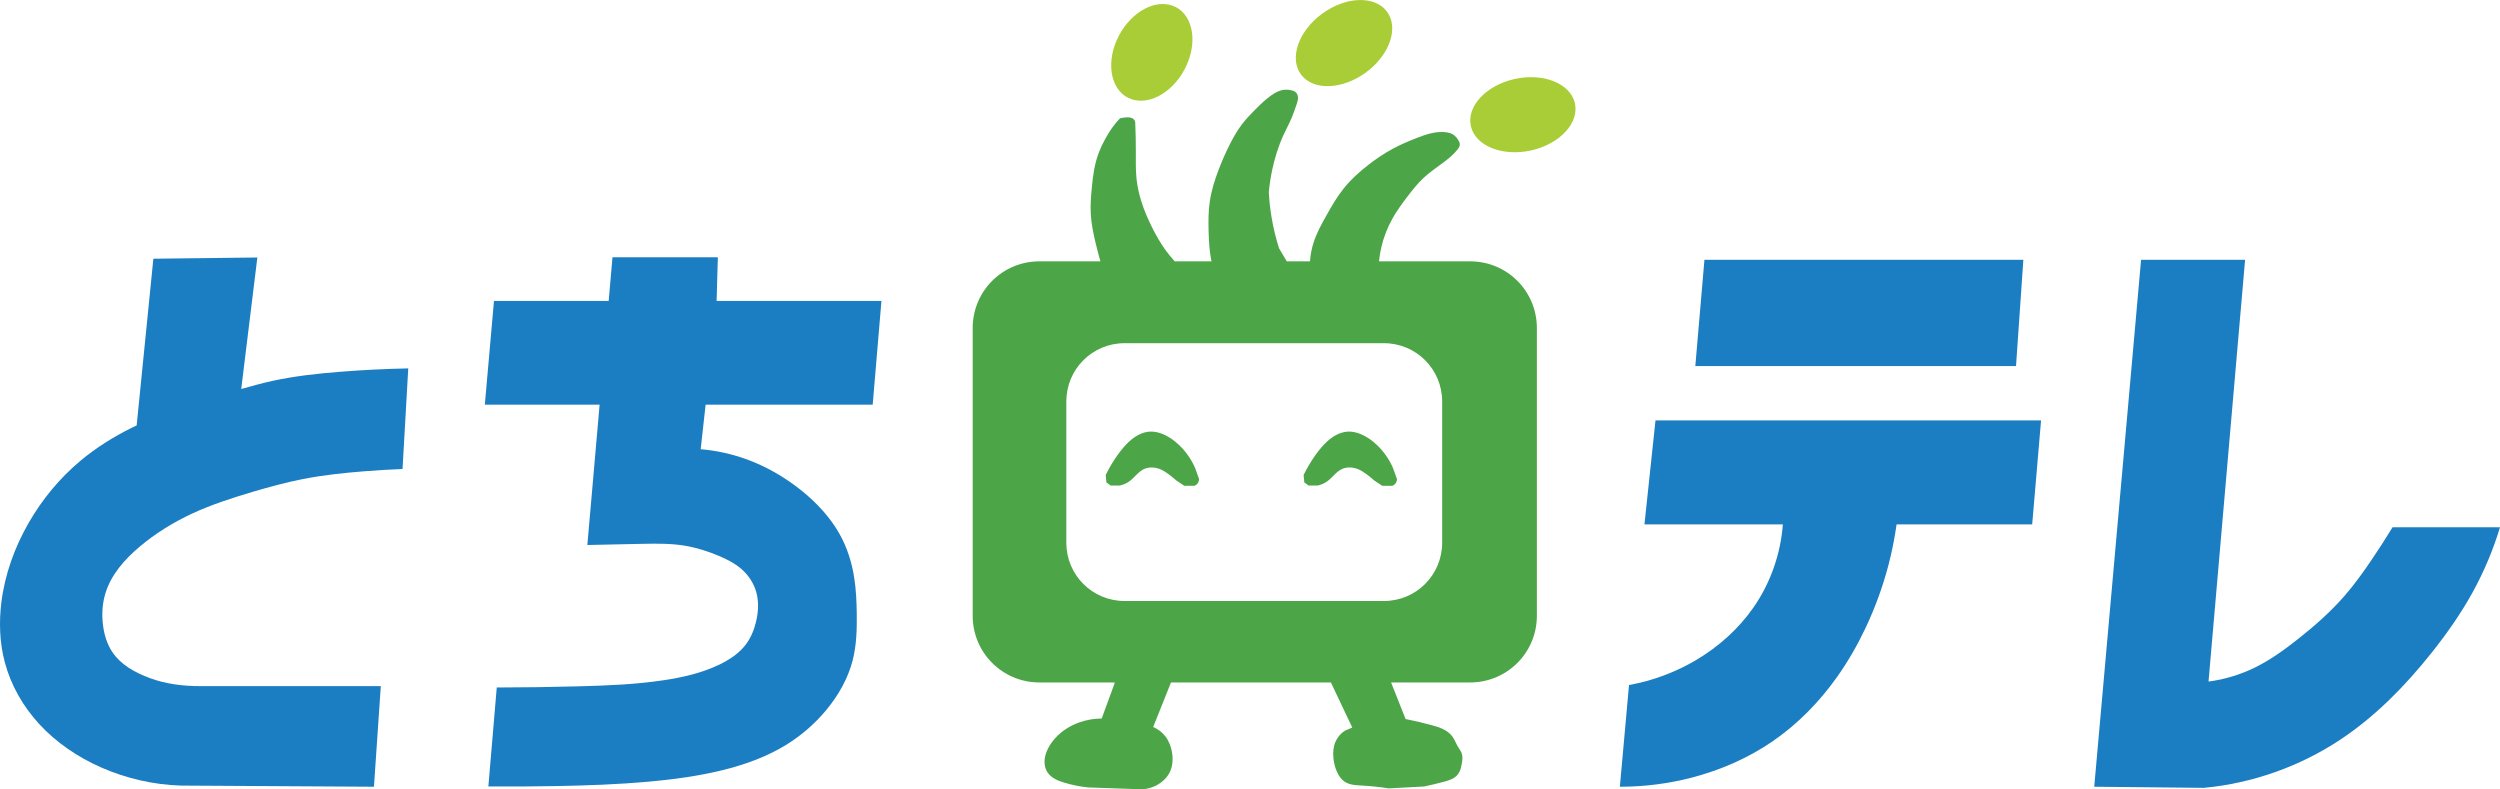
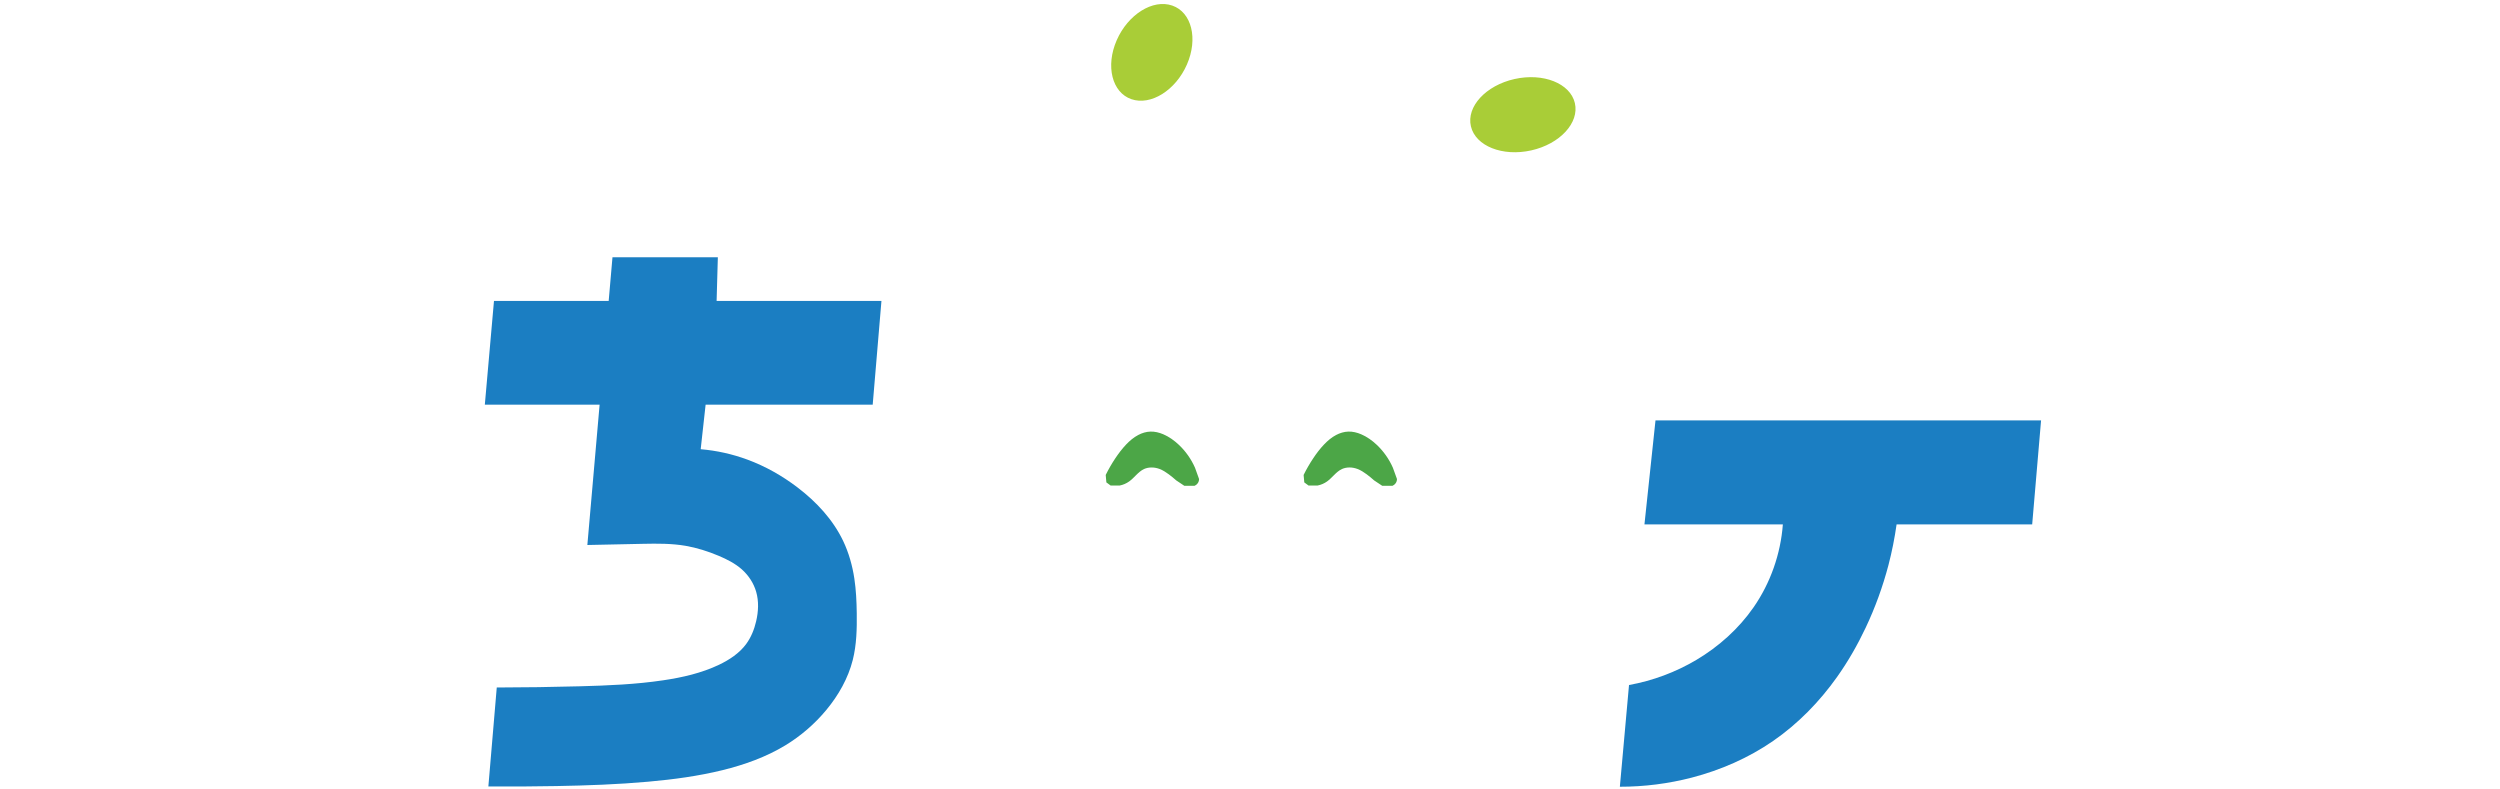
<svg xmlns="http://www.w3.org/2000/svg" width="365pt" height="115.24pt" viewBox="0 0 365 115.24" version="1.1">
  <defs>
    <clipPath id="clip1">
      <path d="M 142 13 L 225 13 L 225 115.238 L 142 115.238 Z M 142 13 " />
    </clipPath>
    <clipPath id="clip2">
-       <path d="M 305 37 L 365 37 L 365 115.238 L 305 115.238 Z M 305 37 " />
-     </clipPath>
+       </clipPath>
  </defs>
  <g id="surface1">
    <g clip-path="url(#clip1)" clip-rule="nonzero">
-       <path style=" stroke:none;fill-rule:nonzero;fill:rgb(29.799%,65.099%,27.8%);fill-opacity:1;" d="M 164.191 50.105 L 202.047 50.105 C 206.758 50.105 210.555 53.902 210.555 58.613 L 210.555 79.238 C 210.555 83.953 206.758 87.746 202.047 87.746 L 164.191 87.746 C 159.477 87.746 155.684 83.953 155.684 79.238 L 155.684 58.613 C 155.684 53.902 159.477 50.105 164.191 50.105 Z M 187.887 13.094 C 187.602 13.086 187.32 13.117 187.047 13.191 C 186.555 13.324 186.105 13.578 185.684 13.867 C 184.809 14.469 184.043 15.215 183.293 15.969 C 182.605 16.664 181.922 17.363 181.332 18.141 C 180.656 19.02 180.109 19.988 179.605 20.973 C 179.004 22.152 178.469 23.359 177.992 24.594 C 177.379 26.172 176.859 27.793 176.621 29.469 C 176.426 30.824 176.422 32.203 176.449 33.57 C 176.473 34.629 176.52 35.691 176.648 36.742 C 176.707 37.215 176.785 37.688 176.879 38.156 L 171.512 38.156 C 171 37.598 170.52 37.012 170.078 36.395 C 169.375 35.395 168.77 34.332 168.223 33.238 C 167.594 31.984 167.035 30.688 166.617 29.348 C 166.297 28.312 166.062 27.25 165.941 26.172 C 165.793 24.812 165.828 23.441 165.832 22.074 C 165.836 20.695 165.805 19.316 165.746 17.938 C 165.742 17.742 165.66 17.551 165.523 17.414 C 165.391 17.281 165.211 17.203 165.027 17.164 C 164.844 17.125 164.652 17.125 164.469 17.137 C 164.148 17.156 163.836 17.199 163.523 17.27 C 163.16 17.648 162.816 18.055 162.504 18.48 C 162.059 19.082 161.664 19.727 161.309 20.387 C 160.98 20.988 160.68 21.609 160.438 22.254 C 160.113 23.102 159.887 23.984 159.727 24.875 C 159.57 25.746 159.477 26.625 159.395 27.504 C 159.277 28.742 159.184 29.988 159.254 31.234 C 159.332 32.68 159.629 34.109 159.969 35.52 C 160.18 36.402 160.414 37.281 160.66 38.156 L 151.75 38.156 C 146.355 38.156 142.012 42.5 142.012 47.898 L 142.012 89.898 C 142.012 95.293 146.355 99.637 151.75 99.637 L 162.734 99.637 L 162.715 99.809 L 160.848 104.902 C 159.75 104.906 158.652 105.094 157.617 105.457 C 156.254 105.934 154.992 106.723 154.035 107.801 C 153.66 108.219 153.336 108.68 153.07 109.176 C 152.797 109.691 152.586 110.25 152.52 110.828 C 152.441 111.496 152.562 112.199 152.934 112.758 C 153.203 113.172 153.602 113.492 154.035 113.73 C 154.469 113.973 154.938 114.133 155.41 114.273 C 156.535 114.609 157.691 114.844 158.855 114.965 L 166.711 115.238 C 167.695 115.195 168.668 114.855 169.465 114.273 C 169.969 113.906 170.406 113.445 170.707 112.898 C 171.203 111.984 171.289 110.891 171.117 109.867 C 170.98 109.023 170.672 108.203 170.156 107.523 C 169.691 106.918 169.066 106.438 168.363 106.145 L 170.965 99.637 L 194.309 99.637 L 197.43 106.219 L 196.332 106.695 C 195.723 107.094 195.234 107.676 194.957 108.352 C 194.652 109.086 194.602 109.902 194.68 110.691 C 194.75 111.406 194.93 112.109 195.23 112.758 C 195.484 113.297 195.836 113.809 196.332 114.137 C 196.691 114.371 197.109 114.504 197.531 114.574 C 197.953 114.648 198.387 114.664 198.812 114.688 C 200.129 114.762 201.441 114.898 202.746 115.105 L 207.91 114.828 C 208.879 114.625 209.844 114.395 210.801 114.137 C 211.184 114.031 211.57 113.926 211.93 113.758 C 212.289 113.586 212.629 113.352 212.867 113.035 C 213.195 112.602 213.32 112.055 213.418 111.52 C 213.512 111.016 213.586 110.488 213.418 110.004 C 213.297 109.652 213.059 109.355 212.867 109.039 C 212.57 108.547 212.383 107.988 212.039 107.523 C 211.691 107.051 211.199 106.699 210.672 106.445 C 210.141 106.188 209.574 106.023 209.008 105.871 C 207.758 105.527 206.488 105.23 205.215 104.977 L 203.098 99.637 L 214.641 99.637 C 220.039 99.637 224.383 95.293 224.383 89.898 L 224.383 47.898 C 224.383 42.5 220.039 38.156 214.641 38.156 L 201.336 38.156 C 201.406 37.461 201.516 36.77 201.676 36.086 C 202.016 34.629 202.566 33.219 203.297 31.91 C 203.969 30.715 204.785 29.609 205.621 28.523 C 206.301 27.641 206.996 26.766 207.809 26.004 C 208.73 25.141 209.785 24.438 210.789 23.68 C 211.512 23.137 212.215 22.559 212.777 21.852 C 212.867 21.738 212.953 21.621 213.02 21.492 C 213.086 21.363 213.129 21.219 213.129 21.074 C 213.129 20.953 213.098 20.836 213.051 20.723 C 213.004 20.609 212.941 20.504 212.875 20.402 C 212.734 20.18 212.578 19.965 212.375 19.797 C 212.004 19.48 211.508 19.348 211.023 19.297 C 209.602 19.148 208.195 19.621 206.863 20.137 C 205.676 20.598 204.5 21.098 203.379 21.699 C 202.145 22.363 200.98 23.148 199.867 24.004 C 198.516 25.043 197.238 26.191 196.172 27.523 C 195.191 28.754 194.402 30.121 193.633 31.496 C 192.914 32.781 192.199 34.086 191.758 35.492 C 191.484 36.355 191.32 37.254 191.262 38.156 L 187.867 38.156 L 186.734 36.234 C 186.262 34.746 185.895 33.223 185.641 31.68 C 185.441 30.473 185.309 29.254 185.246 28.035 C 185.352 26.934 185.52 25.84 185.75 24.762 C 185.922 23.961 186.129 23.164 186.371 22.383 C 186.652 21.484 186.984 20.602 187.375 19.742 C 187.766 18.887 188.223 18.059 188.59 17.188 C 188.848 16.57 189.062 15.934 189.281 15.301 C 189.371 15.039 189.461 14.781 189.496 14.508 C 189.527 14.234 189.504 13.949 189.367 13.711 C 189.234 13.469 188.992 13.293 188.723 13.234 C 188.453 13.148 188.172 13.102 187.887 13.094 " />
-     </g>
+       </g>
    <path style=" stroke:none;fill-rule:nonzero;fill:rgb(29.799%,65.099%,27.8%);fill-opacity:1;" d="M 162.145 70.883 L 163.477 70.887 C 163.973 70.789 164.445 70.586 164.855 70.293 C 165.23 70.027 165.547 69.691 165.871 69.367 C 166.219 69.023 166.586 68.684 167.031 68.477 C 167.383 68.316 167.773 68.25 168.16 68.254 C 168.547 68.254 168.934 68.332 169.297 68.469 C 169.781 68.652 170.219 68.938 170.633 69.242 C 171.012 69.523 171.375 69.82 171.723 70.133 L 172.91 70.926 L 174.41 70.926 C 174.594 70.848 174.75 70.723 174.863 70.562 C 174.992 70.383 175.066 70.16 175.062 69.934 L 174.473 68.293 C 173.914 67.027 173.105 65.875 172.098 64.93 C 171.434 64.305 170.68 63.766 169.844 63.406 C 169.246 63.152 168.605 62.992 167.961 63.012 C 167.34 63.031 166.73 63.219 166.184 63.508 C 165.52 63.855 164.941 64.348 164.422 64.891 C 163.824 65.52 163.305 66.211 162.824 66.93 C 162.309 67.703 161.844 68.512 161.434 69.344 L 161.531 70.43 L 162.145 70.883 " />
    <path style=" stroke:none;fill-rule:nonzero;fill:rgb(29.799%,65.099%,27.8%);fill-opacity:1;" d="M 191.039 70.883 L 192.367 70.887 C 192.863 70.789 193.34 70.586 193.75 70.293 C 194.121 70.027 194.438 69.691 194.766 69.367 C 195.109 69.023 195.48 68.684 195.926 68.477 C 196.277 68.316 196.664 68.25 197.051 68.25 C 197.441 68.254 197.828 68.332 198.191 68.469 C 198.676 68.652 199.113 68.938 199.527 69.242 C 199.906 69.523 200.27 69.82 200.613 70.133 L 201.805 70.926 L 203.305 70.926 C 203.484 70.848 203.645 70.723 203.758 70.562 C 203.887 70.383 203.961 70.16 203.957 69.934 L 203.363 68.293 C 202.809 67.027 201.996 65.875 200.992 64.93 C 200.328 64.305 199.574 63.766 198.734 63.406 C 198.141 63.152 197.5 62.992 196.855 63.012 C 196.234 63.031 195.625 63.219 195.074 63.508 C 194.41 63.855 193.836 64.348 193.316 64.891 C 192.719 65.516 192.195 66.211 191.719 66.93 C 191.203 67.703 190.738 68.512 190.328 69.344 L 190.426 70.43 L 191.039 70.883 " />
-     <path style=" stroke:none;fill-rule:nonzero;fill:rgb(66.299%,80.399%,21.599%);fill-opacity:1;" d="M 193.012 2.016 C 196.469 -0.531 200.715 -0.68 202.488 1.68 C 204.266 4.043 202.902 8.02 199.441 10.566 C 195.984 13.113 191.738 13.262 189.965 10.902 C 188.188 8.539 189.551 4.562 193.012 2.016 " />
    <path style=" stroke:none;fill-rule:nonzero;fill:rgb(66.299%,80.399%,21.599%);fill-opacity:1;" d="M 163.039 5.875 C 164.688 2.102 168.32 -0.168 171.148 0.812 C 173.98 1.789 174.941 5.641 173.293 9.414 C 171.645 13.191 168.016 15.457 165.184 14.48 C 162.352 13.504 161.391 9.648 163.039 5.875 " />
    <path style=" stroke:none;fill-rule:nonzero;fill:rgb(66.299%,80.399%,21.599%);fill-opacity:1;" d="M 221.113 11.539 C 225.305 10.598 229.254 12.168 229.93 15.047 C 230.605 17.922 227.758 21.016 223.566 21.957 C 219.375 22.895 215.43 21.328 214.754 18.449 C 214.074 15.574 216.926 12.48 221.113 11.539 " />
    <g clip-path="url(#clip2)" clip-rule="nonzero">
      <path style=" stroke:none;fill-rule:nonzero;fill:rgb(10.599%,49.399%,76.099%);fill-opacity:1;" d="M 312.598 37.93 L 327.785 37.93 L 322.445 99.508 C 324.758 99.203 327.02 98.523 329.121 97.508 C 331.402 96.398 333.473 94.906 335.461 93.336 C 337.906 91.406 340.258 89.34 342.305 86.992 C 343.766 85.312 345.062 83.496 346.309 81.652 C 347.344 80.117 348.348 78.559 349.312 76.98 L 365 76.98 C 364.004 80.281 362.66 83.473 360.996 86.492 C 359.27 89.617 357.211 92.547 354.988 95.336 C 351.148 100.16 346.777 104.621 341.637 108.02 C 335.723 111.93 328.836 114.359 321.777 115.027 L 305.758 114.863 L 312.598 37.93 " />
    </g>
-     <path style=" stroke:none;fill-rule:nonzero;fill:rgb(10.599%,49.399%,76.099%);fill-opacity:1;" d="M 247.516 53.449 L 248.848 37.93 L 295.41 37.93 L 294.34 53.449 L 247.516 53.449 " />
    <path style=" stroke:none;fill-rule:nonzero;fill:rgb(10.599%,49.399%,76.099%);fill-opacity:1;" d="M 241.703 61.375 L 240.09 76.562 L 260.297 76.562 C 259.973 80.879 258.492 85.105 256.027 88.66 C 253.855 91.793 250.953 94.391 247.68 96.34 C 244.652 98.137 241.301 99.387 237.836 100.012 L 236.5 114.863 C 240.043 114.867 243.586 114.418 247.016 113.527 C 251.227 112.43 255.277 110.66 258.863 108.188 C 262.508 105.672 265.645 102.453 268.207 98.844 C 269.812 96.582 271.195 94.168 272.379 91.664 C 273.773 88.719 274.891 85.641 275.719 82.488 C 276.227 80.539 276.617 78.559 276.902 76.562 L 296.699 76.562 L 297.996 61.375 L 241.703 61.375 " />
-     <path style=" stroke:none;fill-rule:nonzero;fill:rgb(10.599%,49.399%,76.099%);fill-opacity:1;" d="M 37.574 37.594 L 22.391 37.773 L 19.953 62.113 C 19.711 62.23 19.461 62.34 19.219 62.461 C 16.547 63.793 13.996 65.383 11.711 67.301 C 8.699 69.824 6.16 72.906 4.199 76.312 C 2.133 79.902 0.695 83.879 0.195 87.992 C -0.16 90.887 -0.051 93.852 0.695 96.672 C 1.578 100.027 3.355 103.125 5.699 105.684 C 8.199 108.41 11.332 110.527 14.711 112.023 C 18.387 113.652 22.379 114.566 26.395 114.695 L 54.598 114.863 L 55.598 100.176 L 29.23 100.176 C 26.734 100.176 24.23 99.871 21.891 99.008 C 19.754 98.223 17.641 97.066 16.383 95.172 C 15.625 94.031 15.223 92.688 15.047 91.332 C 14.84 89.773 14.926 88.164 15.379 86.66 C 16.207 83.914 18.195 81.664 20.387 79.816 C 22.707 77.863 25.312 76.254 28.062 74.977 C 30.906 73.66 33.902 72.695 36.906 71.805 C 39.277 71.105 41.66 70.453 44.086 69.969 C 47.109 69.367 50.184 69.043 53.262 68.801 C 55.098 68.66 56.934 68.547 58.77 68.469 L 59.605 53.785 C 56.262 53.852 52.922 54.016 49.59 54.285 C 46.285 54.547 42.984 54.91 39.746 55.617 C 38.223 55.953 36.719 56.367 35.219 56.797 L 37.574 37.594 " />
    <path style=" stroke:none;fill-rule:nonzero;fill:rgb(10.599%,49.399%,76.099%);fill-opacity:1;" d="M 89.422 37.559 L 88.867 43.938 L 72.121 43.938 L 70.785 59.082 L 87.543 59.082 L 85.754 79.57 L 93.91 79.398 C 95.973 79.355 98.051 79.34 100.086 79.688 C 101.75 79.977 103.367 80.492 104.922 81.145 C 106.133 81.656 107.32 82.258 108.305 83.125 C 109.281 83.996 110.035 85.133 110.398 86.391 C 110.805 87.785 110.73 89.285 110.398 90.703 C 110.125 91.887 109.664 93.043 108.945 94.023 C 107.949 95.375 106.496 96.328 104.98 97.055 C 102.426 98.273 99.625 98.91 96.824 99.324 C 92.797 99.926 88.715 100.09 84.645 100.199 C 80.605 100.309 76.566 100.367 72.527 100.375 L 71.301 114.824 C 74.605 114.848 77.906 114.828 81.207 114.766 C 85.699 114.684 90.195 114.527 94.668 114.125 C 98.312 113.801 101.953 113.312 105.508 112.438 C 108.699 111.648 111.84 110.531 114.652 108.824 C 116.926 107.445 118.961 105.684 120.656 103.637 C 122.422 101.504 123.824 99.039 124.504 96.355 C 125.062 94.137 125.117 91.824 125.086 89.535 C 125.062 87.84 124.988 86.145 124.734 84.465 C 124.449 82.578 123.926 80.715 123.105 78.988 C 121.621 75.875 119.203 73.273 116.461 71.184 C 114.227 69.477 111.754 68.074 109.117 67.102 C 106.926 66.293 104.629 65.781 102.301 65.586 L 103.02 59.082 L 127.414 59.082 L 128.691 43.938 L 104.625 43.938 L 104.805 37.559 L 89.422 37.559 " />
  </g>
</svg>